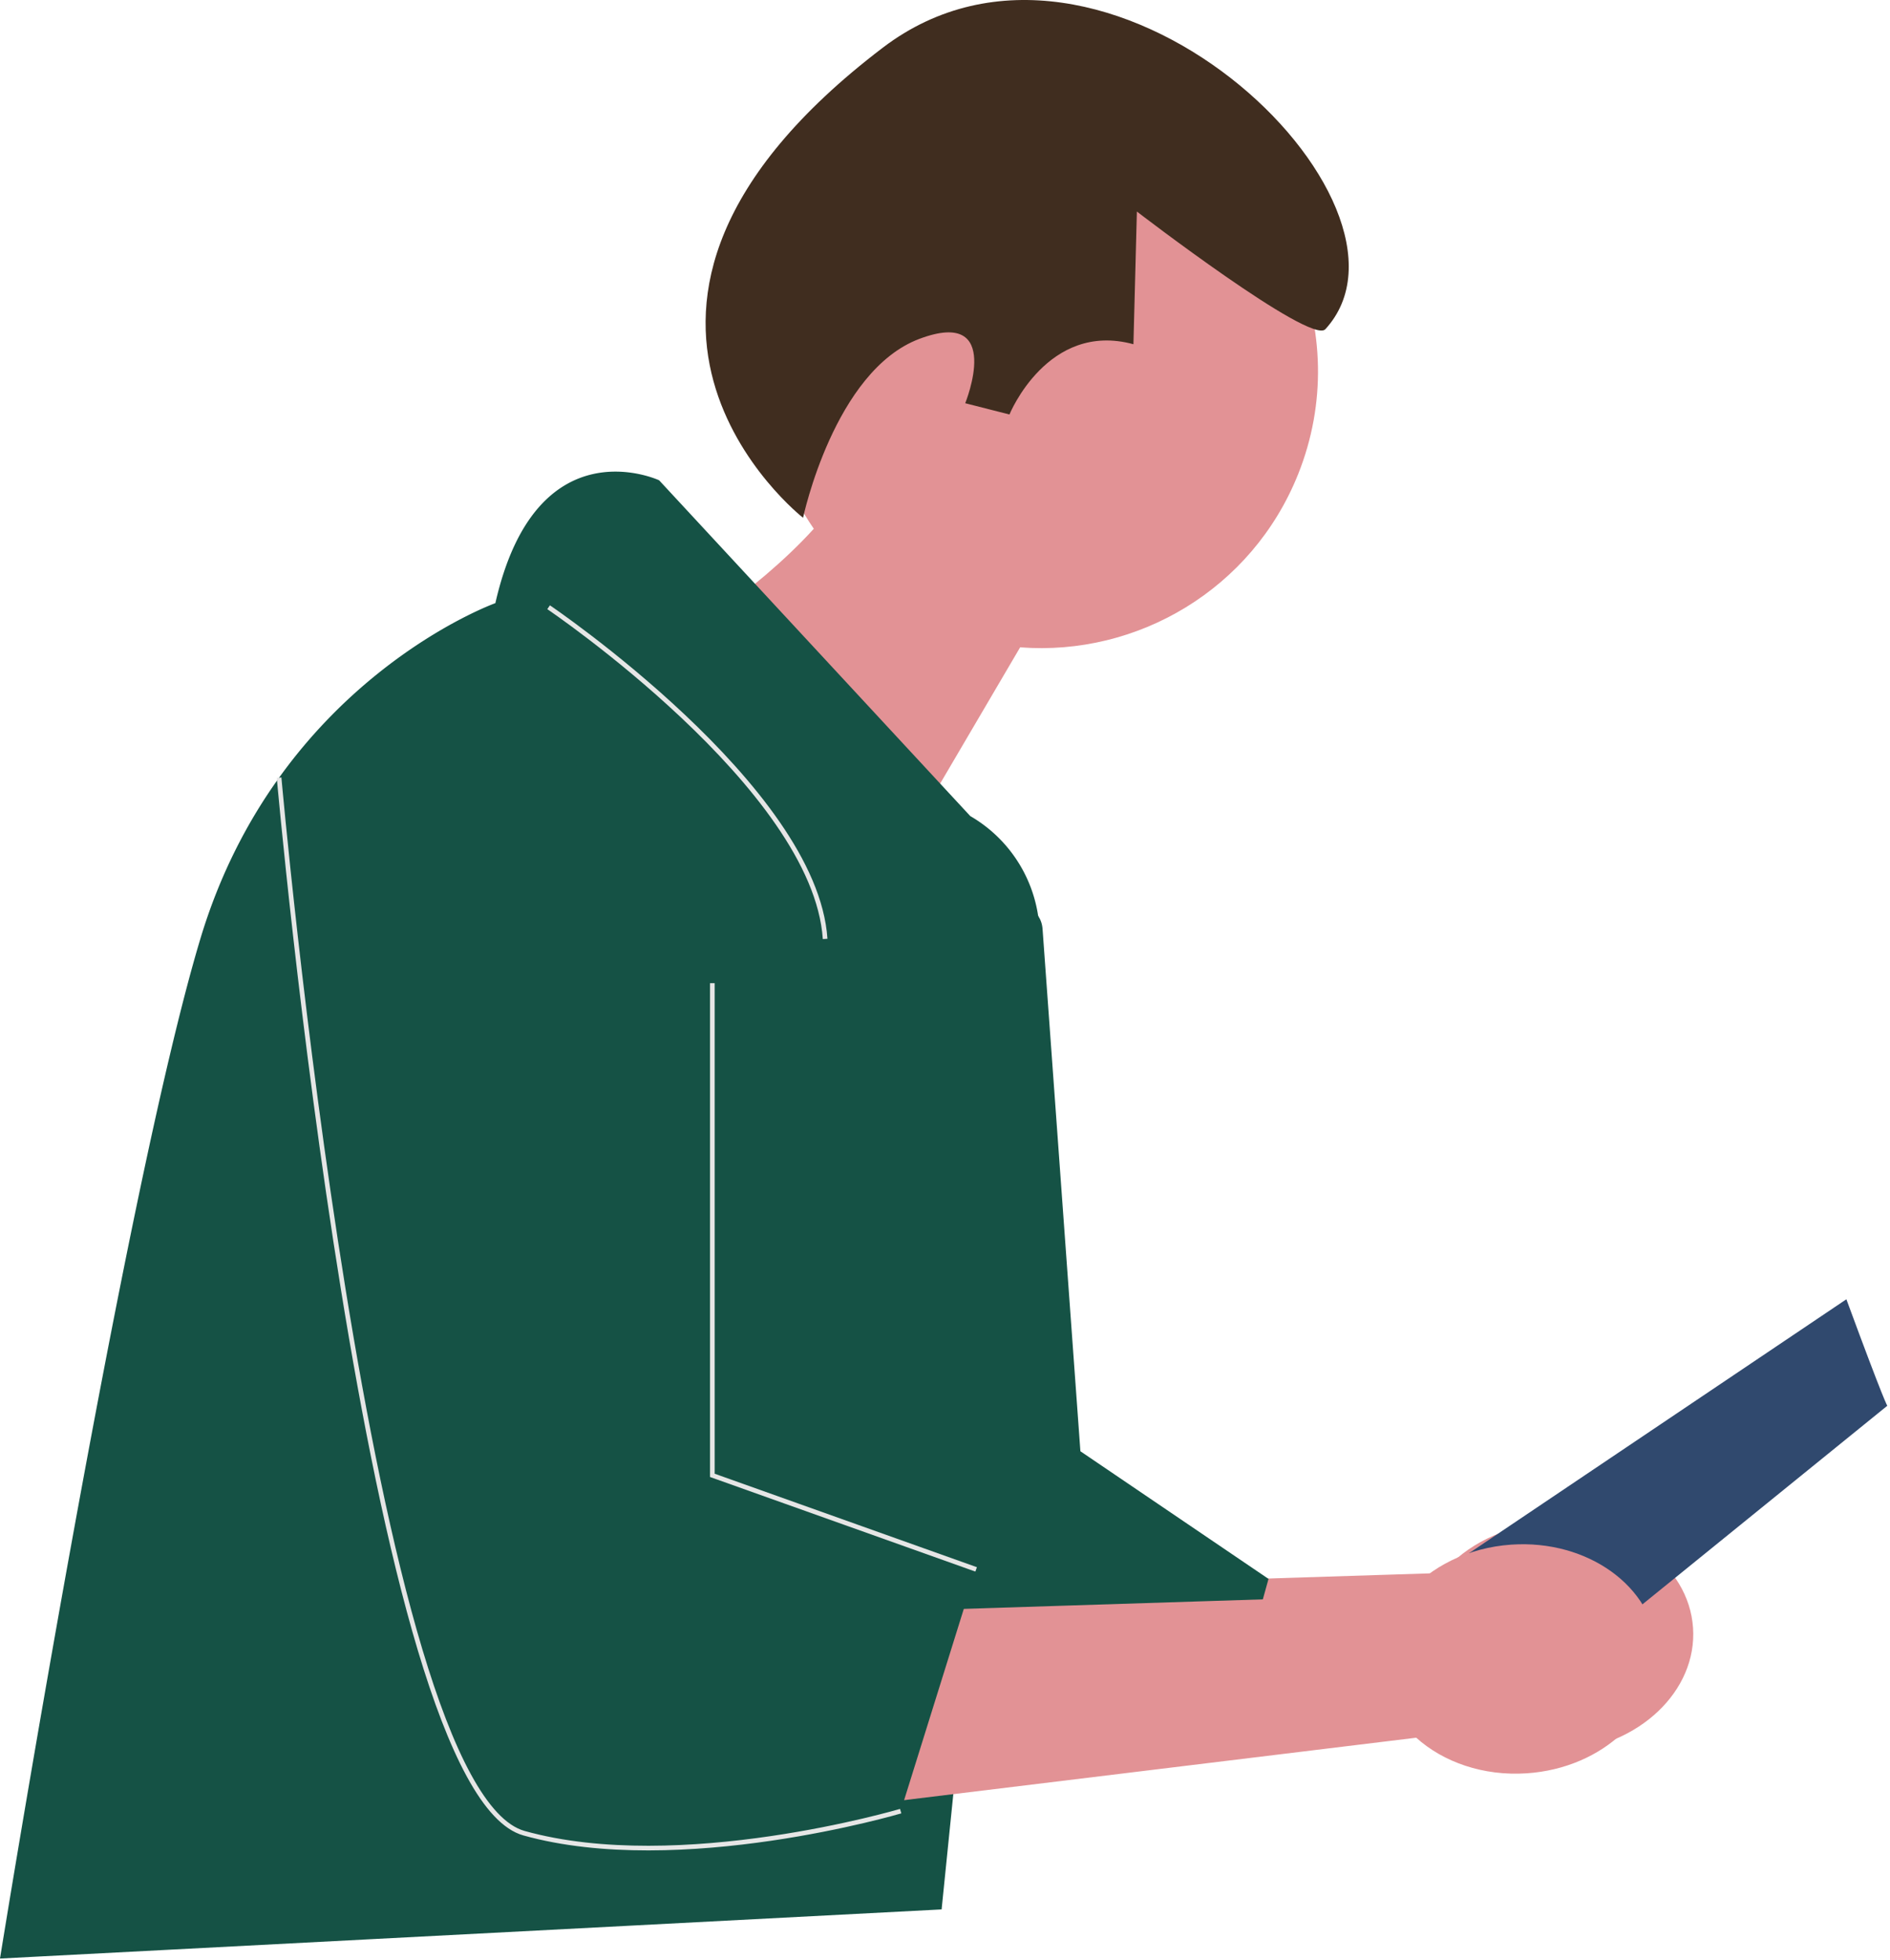
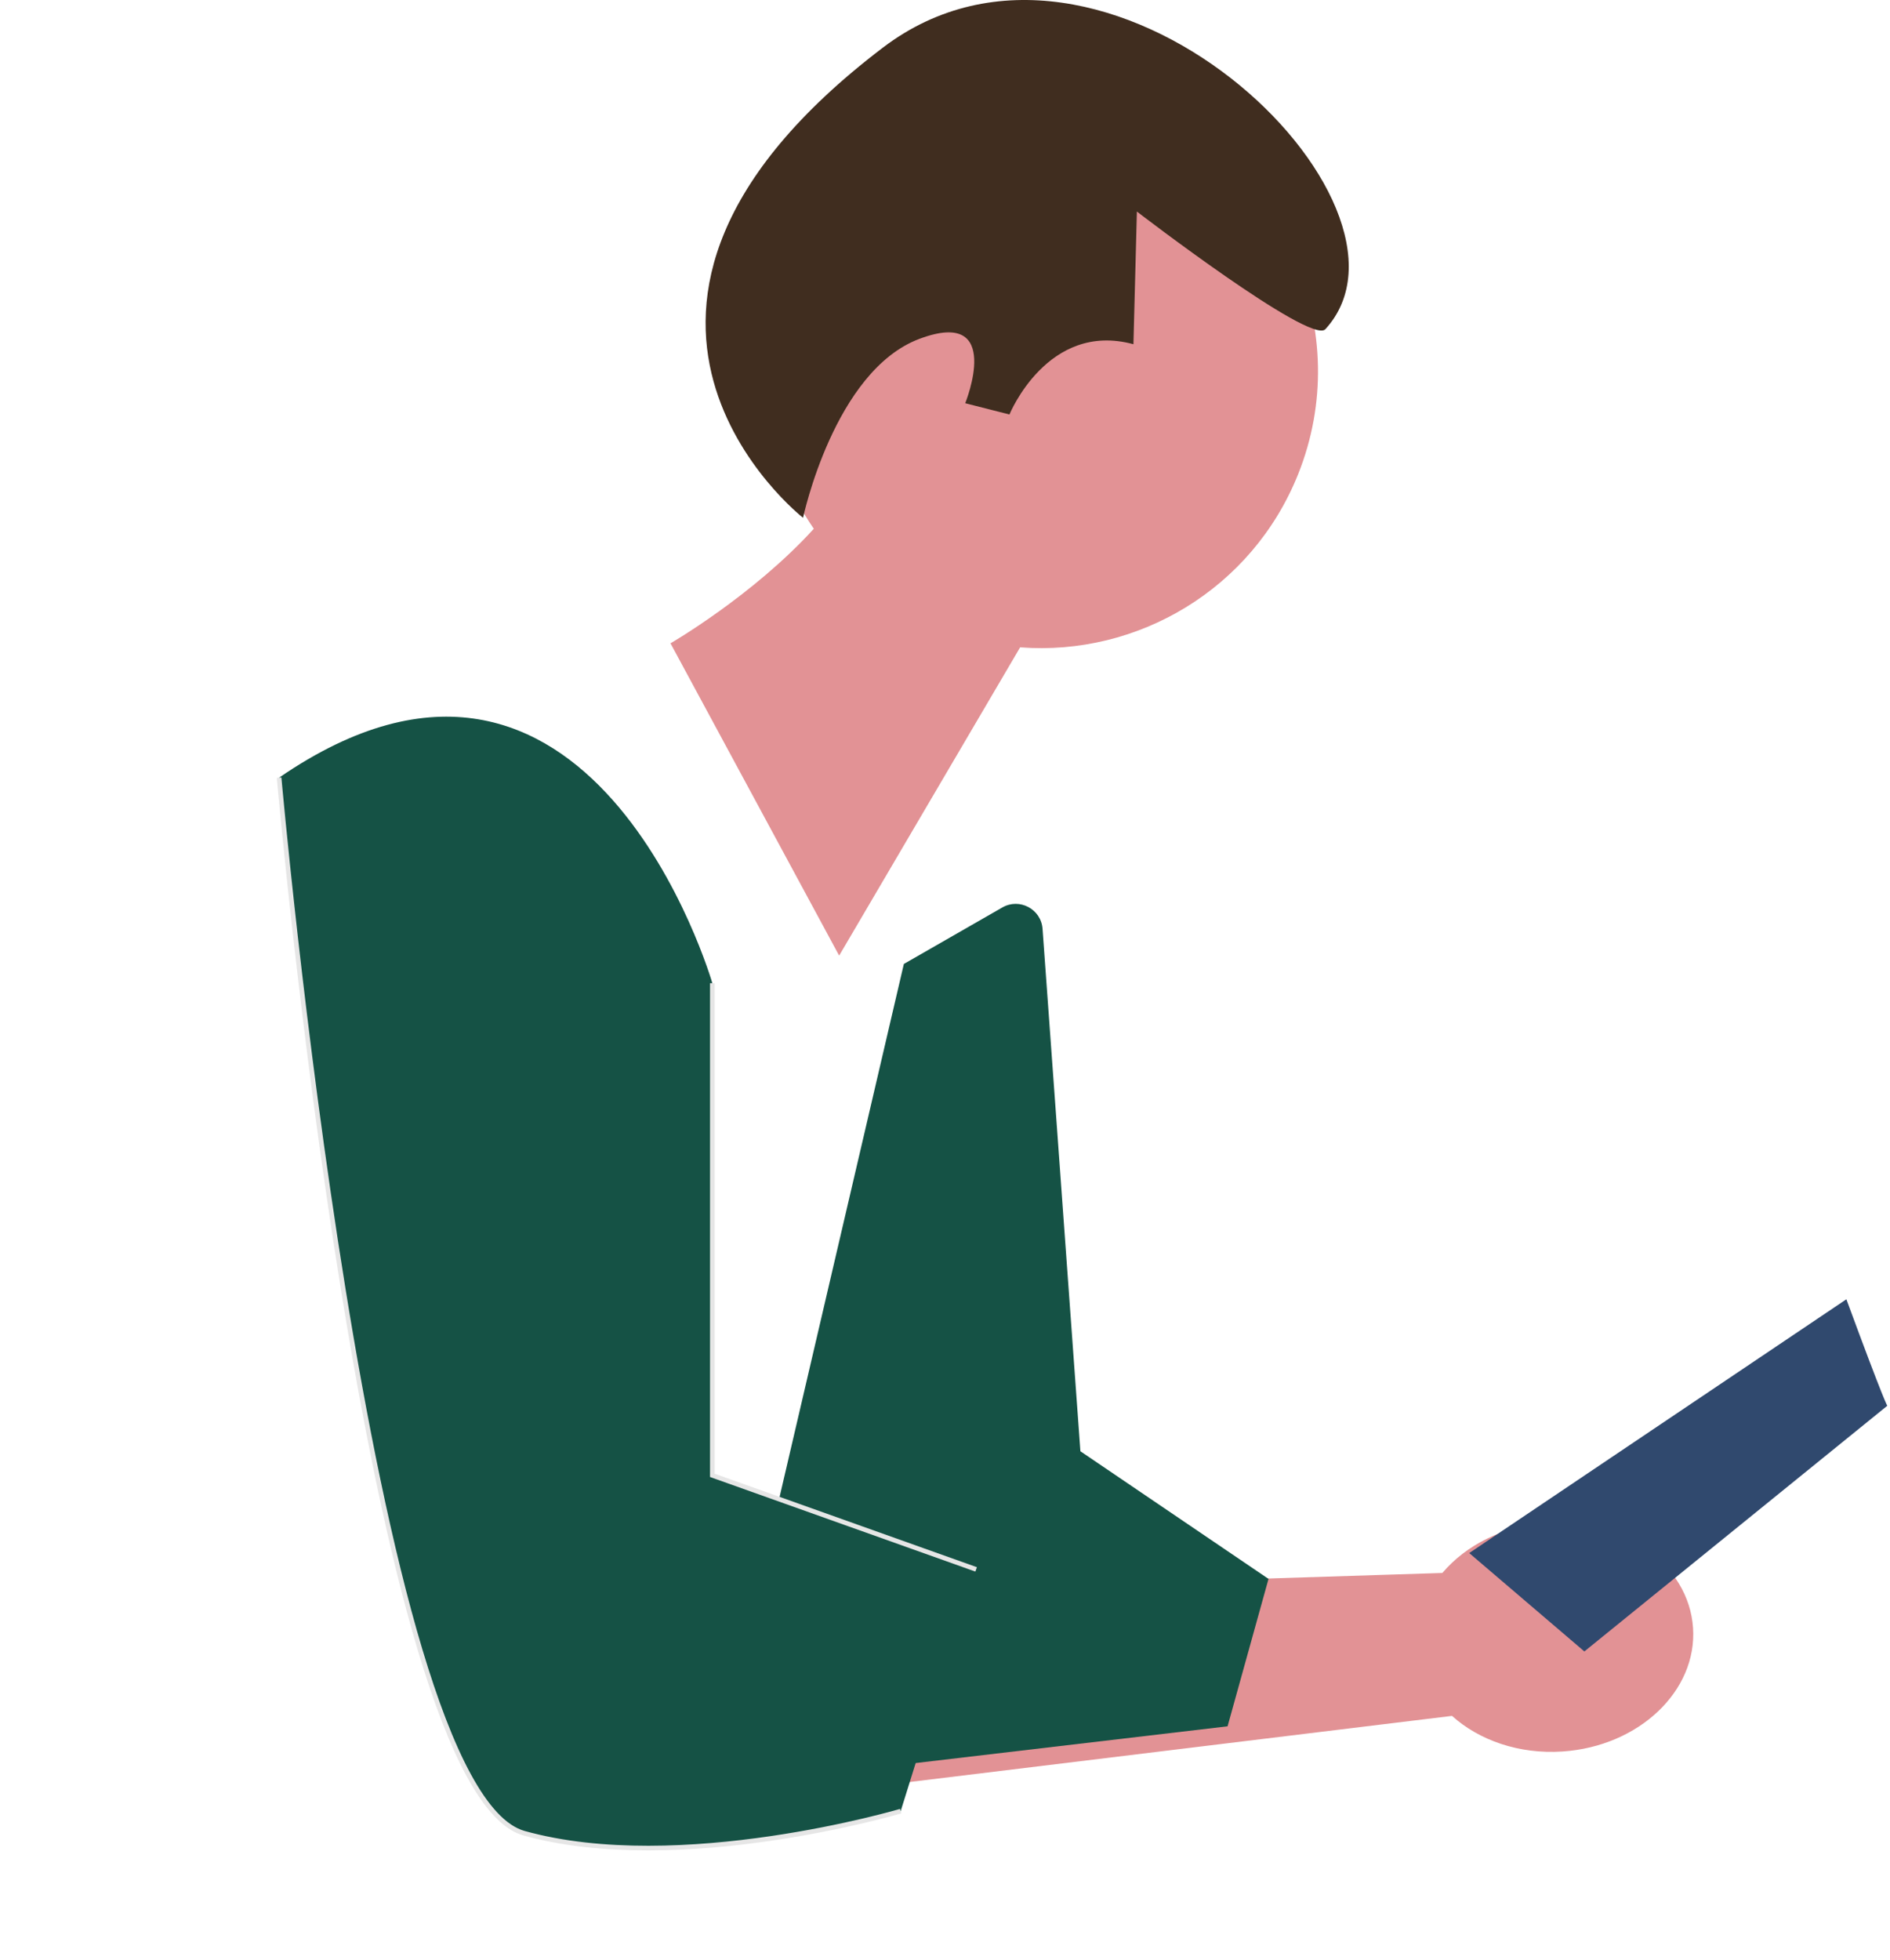
<svg xmlns="http://www.w3.org/2000/svg" xml:space="preserve" fill-rule="evenodd" stroke-miterlimit="10" clip-rule="evenodd" viewBox="0 0 407 422">
  <path fill="#e29295" fill-rule="nonzero" d="m312.682 369.422-122.484 14.927 14.106-42.317 106.299-3.38c5.072-5.991 13.187-10.164 22.575-10.798 16.428-1.11 30.489 9.011 31.408 22.606.918 13.596-11.654 25.516-28.082 26.626-9.388.634-17.991-2.41-23.823-7.664h.001Z" />
  <path fill="#155245" fill-rule="nonzero" d="m224.507 199.981 8.15 112.467 40.51 27.481-8.816 31.738-111.039 13.073 41.328-177.204 21.204-12.163c3.703-2.124 8.354.349 8.663 4.608Z" />
  <path fill="#e29295" fill-rule="nonzero" d="M168.938 57.821c12.227-30.542 46.898-45.39 77.441-33.163 30.542 12.228 45.39 46.899 33.163 77.441-9.917 24.77-34.595 39.214-59.861 37.268l-38.976 66.373-36.318-67.235s17.777-10.283 30.861-24.665c-10.959-15.878-14.018-36.766-6.31-56.019Z" />
-   <path fill="#155245" fill-rule="nonzero" d="m208.942 175.697-67.003-72.292s-26.448-12.343-35.264 26.448c0 0-46.845 16.751-63.536 72.292C26.448 257.687 0 421.666 0 421.666l202.77-10.579 20.966-206.436a29.958 29.958 0 0 0-14.794-28.954Z" />
-   <path fill="none" stroke="#e6e6e6" d="M118.136 130.735s57.388 38.791 59.55 71.41" />
  <path fill="#30496e" fill-rule="nonzero" d="M406.422 302.649s-.497-.34-8.816-22.922l-81.22 54.639 24.797 21.179 65.239-52.896Z" />
-   <path fill="#e29295" fill-rule="nonzero" d="m304.977 374.12-122.484 14.927 14.106-42.318 106.299-3.38c5.072-5.99 13.187-10.163 22.576-10.798 16.427-1.11 30.489 9.012 31.407 22.607.918 13.595-11.654 25.515-28.082 26.625-9.388.634-17.991-2.409-23.822-7.664v.001Z" />
  <path fill="#155245" fill-rule="nonzero" d="M153.4 317.636V211.675s-26.146-90.423-93.3-44.246c0 0 19.245 217.898 52.746 227.251 33.501 9.353 81.108-4.752 81.108-4.752l16.251-52.046-56.805-20.246Z" />
  <path fill="none" stroke="#e6e6e6" d="M60.101 167.429s19.244 217.898 52.745 227.251c33.501 9.354 81.108-4.752 81.108-4.752M210.205 337.882 153.4 317.636V211.675" />
  <path fill="#402d1f" fill-rule="nonzero" d="M172.934 111.478s6.687-31.622 25.047-38.521c18.319-6.883 9.875 13.854 9.875 13.854l9.523 2.426s8.213-20.165 26.698-15.126l.744-28.567s37.438 28.776 40.588 25.332c24.787-27.103-47.504-96.976-95.298-60.615-74.336 56.553-17.177 101.217-17.177 101.217Z" />
</svg>